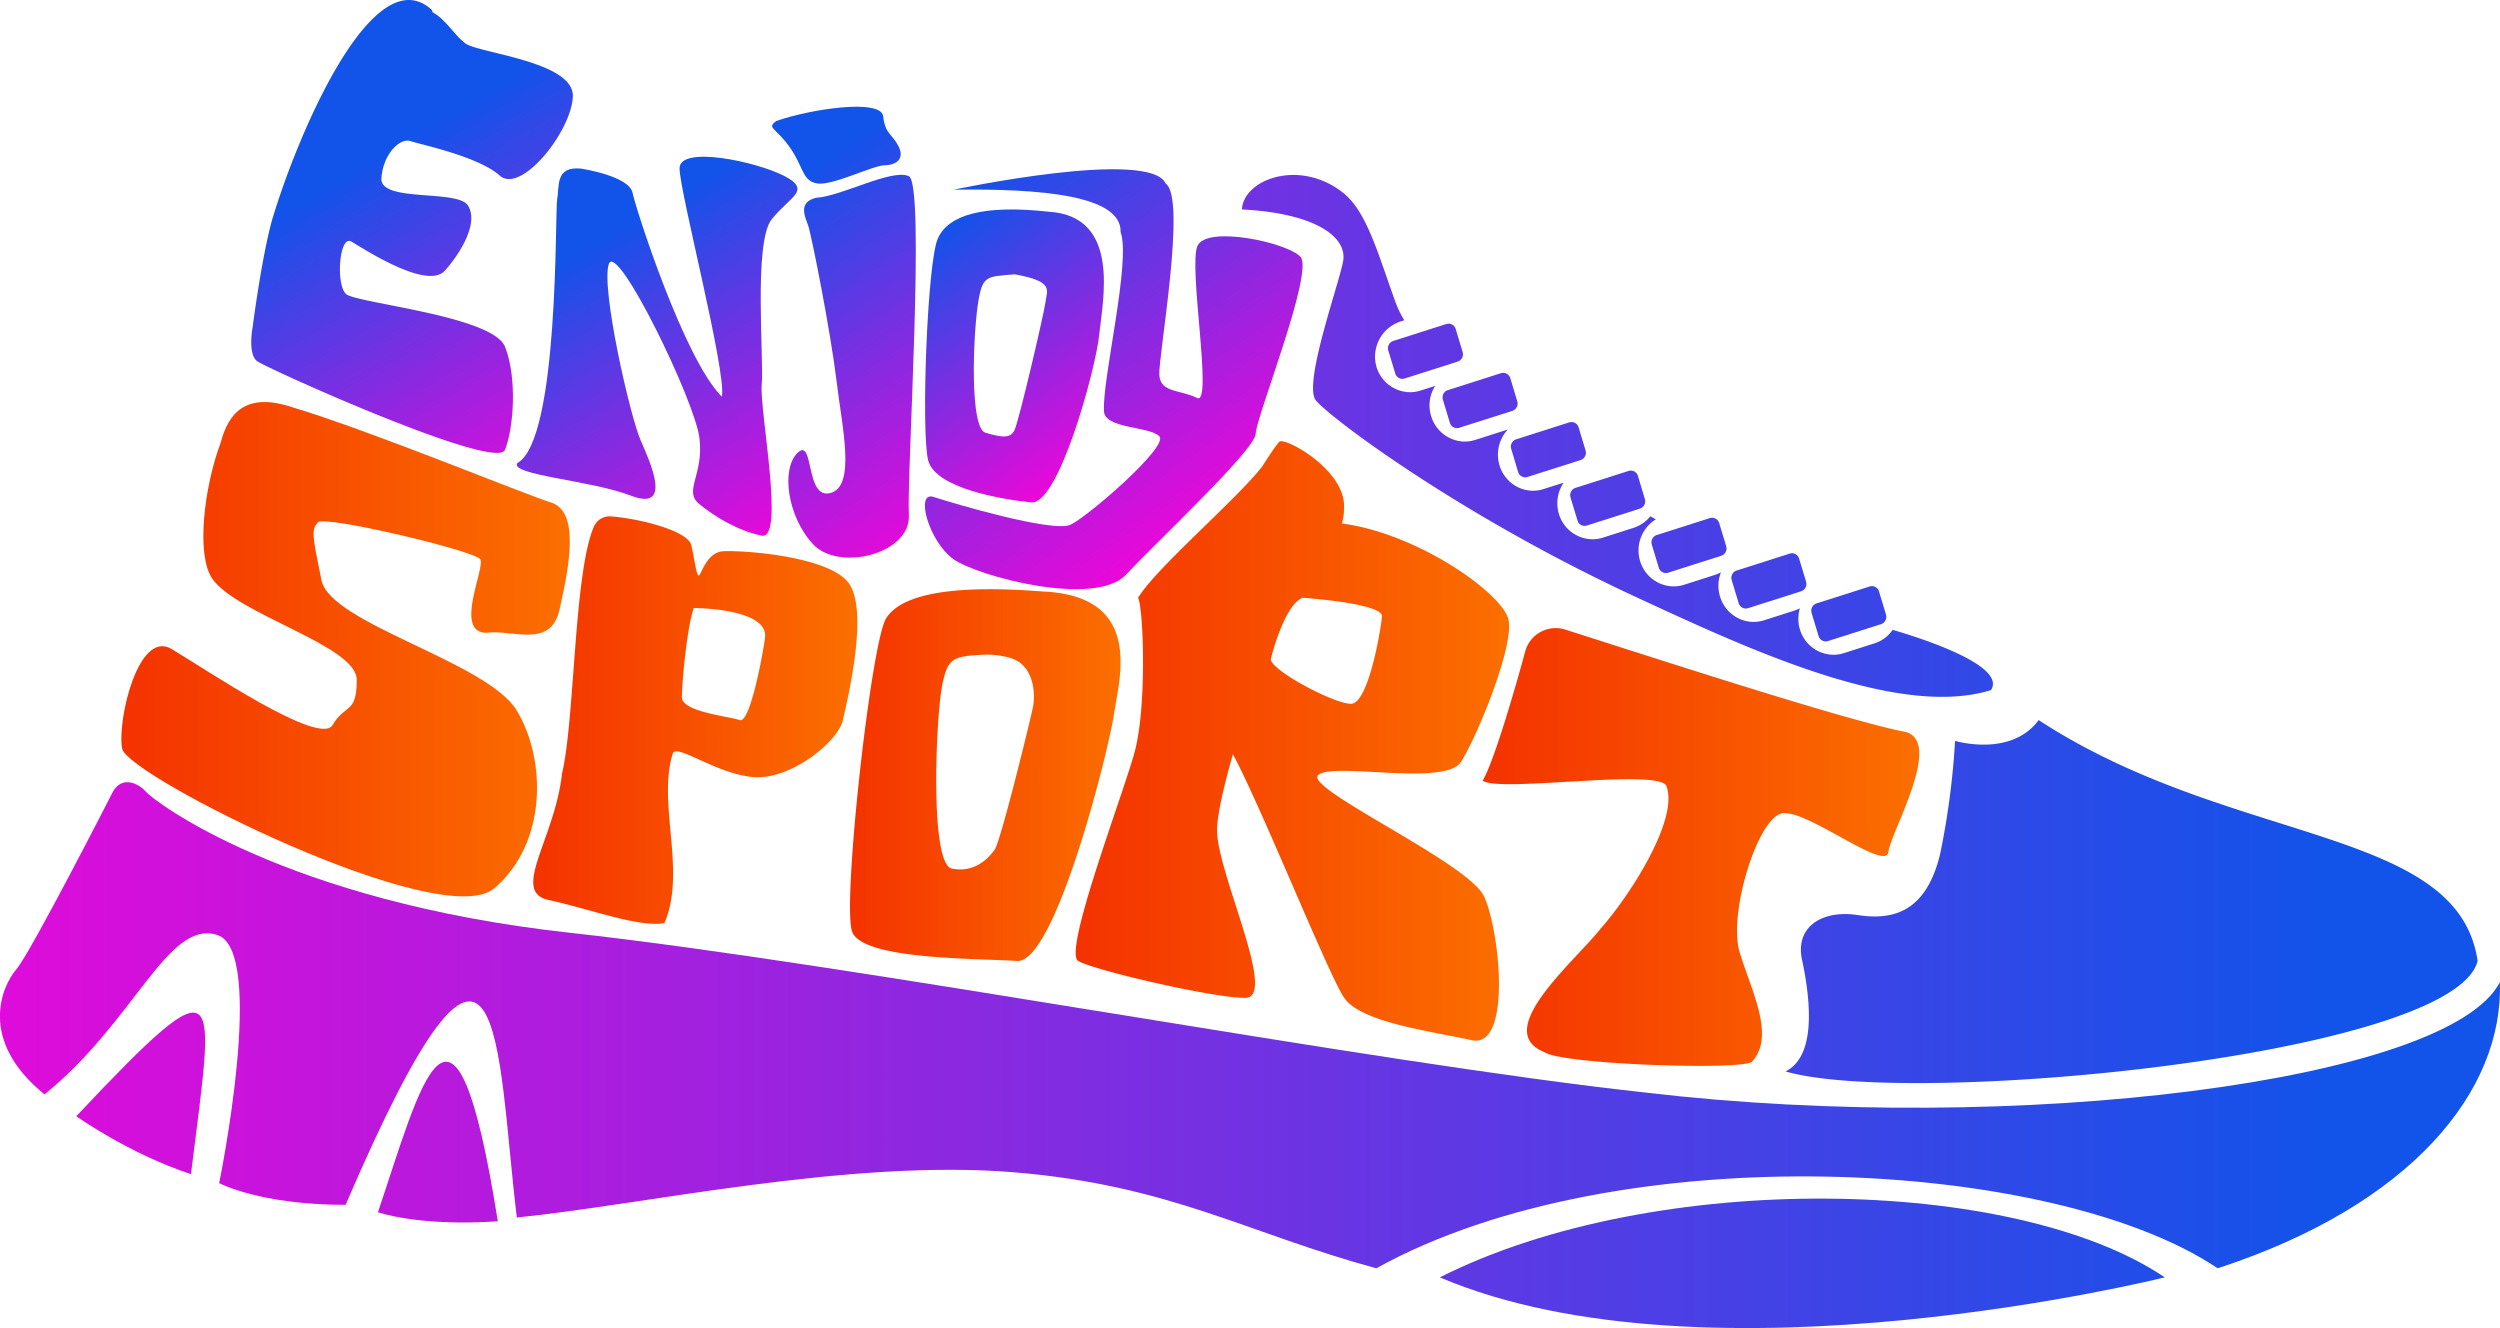
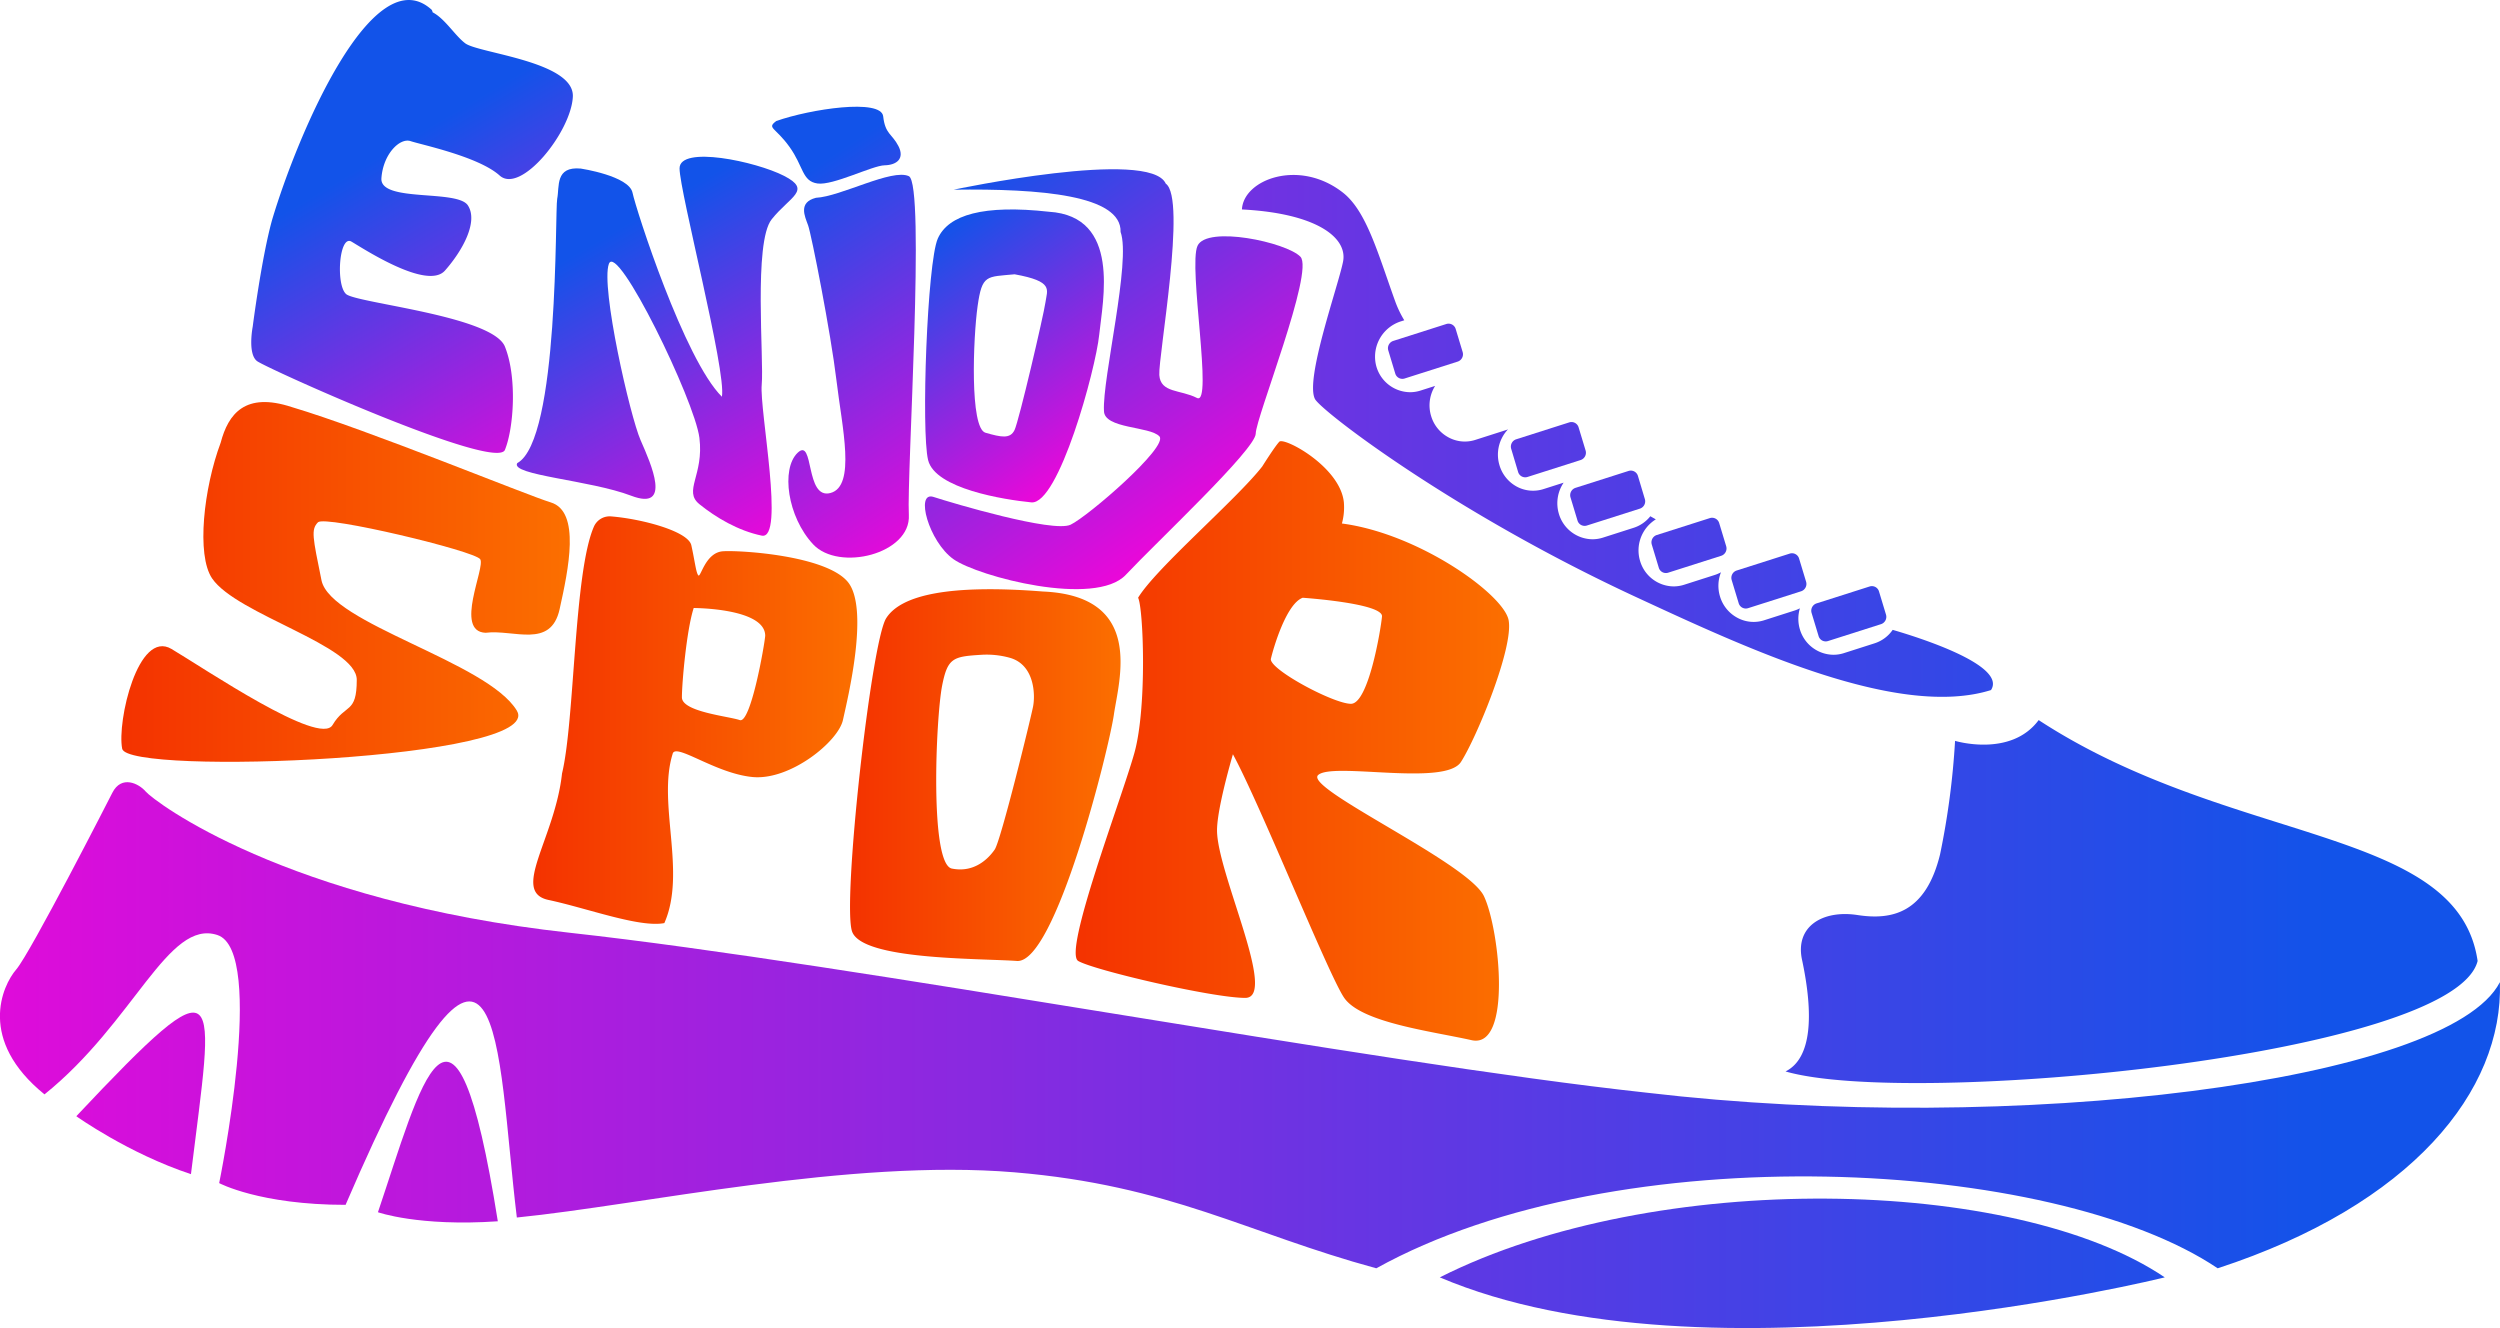
<svg xmlns="http://www.w3.org/2000/svg" xmlns:xlink="http://www.w3.org/1999/xlink" viewBox="0 0 1272.16 675.84">
  <defs>
    <style>.cls-1{fill:url(#linear-gradient);}.cls-2{fill:url(#linear-gradient-2);}.cls-3{fill:url(#linear-gradient-3);}.cls-4{fill:url(#linear-gradient-4);}.cls-5{fill:url(#linear-gradient-5);}.cls-6{fill:url(#linear-gradient-6);}.cls-7{fill:url(#linear-gradient-7);}.cls-8{fill:url(#linear-gradient-8);}.cls-9{fill:url(#linear-gradient-9);}.cls-10{fill:url(#linear-gradient-10);}.cls-11{fill:url(#linear-gradient-11);}.cls-12{fill:url(#linear-gradient-12);}.cls-13{fill:url(#linear-gradient-13);}.cls-14{fill:url(#linear-gradient-14);}.cls-15{fill:url(#linear-gradient-15);}.cls-16{fill:url(#linear-gradient-16);}.cls-17{fill:url(#linear-gradient-17);}.cls-18{fill:url(#linear-gradient-18);}.cls-19{fill:url(#linear-gradient-19);}.cls-20{fill:url(#linear-gradient-20);}.cls-21{fill:url(#linear-gradient-21);}.cls-22{fill:url(#linear-gradient-22);}.cls-23{fill:url(#linear-gradient-23);}.cls-24{fill:url(#linear-gradient-24);}</style>
    <linearGradient id="linear-gradient" x1="-71.15" y1="178.77" x2="1183.95" y2="178.77" gradientUnits="userSpaceOnUse">
      <stop offset="0" stop-color="#eb07d9" />
      <stop offset="1" stop-color="#1253e9" />
    </linearGradient>
    <linearGradient id="linear-gradient-2" x1="-71.15" y1="203.8" x2="1183.95" y2="203.8" xlink:href="#linear-gradient" />
    <linearGradient id="linear-gradient-3" x1="-71.15" y1="228.83" x2="1183.95" y2="228.83" xlink:href="#linear-gradient" />
    <linearGradient id="linear-gradient-4" x1="-71.15" y1="253.53" x2="1183.95" y2="253.53" xlink:href="#linear-gradient" />
    <linearGradient id="linear-gradient-5" x1="-71.15" y1="277.54" x2="1183.95" y2="277.54" xlink:href="#linear-gradient" />
    <linearGradient id="linear-gradient-6" x1="-71.15" y1="295.6" x2="1183.95" y2="295.6" xlink:href="#linear-gradient" />
    <linearGradient id="linear-gradient-7" x1="-71.15" y1="312.33" x2="1183.95" y2="312.33" xlink:href="#linear-gradient" />
    <linearGradient id="linear-gradient-8" x1="-71.15" y1="221.82" x2="1183.95" y2="221.82" xlink:href="#linear-gradient" />
    <linearGradient id="linear-gradient-9" x1="-71.15" y1="521.74" x2="1183.95" y2="521.74" xlink:href="#linear-gradient" />
    <linearGradient id="linear-gradient-10" x1="-71.15" y1="556.41" x2="1183.95" y2="556.41" xlink:href="#linear-gradient" />
    <linearGradient id="linear-gradient-11" x1="-71.15" y1="581.19" x2="1183.95" y2="581.19" xlink:href="#linear-gradient" />
    <linearGradient id="linear-gradient-12" x1="-71.15" y1="642.89" x2="1183.95" y2="642.89" xlink:href="#linear-gradient" />
    <linearGradient id="linear-gradient-13" x1="288.67" y1="245.93" x2="190.74" y2="80.9" xlink:href="#linear-gradient" />
    <linearGradient id="linear-gradient-14" x1="397.28" y1="273.23" x2="307.77" y2="120.43" xlink:href="#linear-gradient" />
    <linearGradient id="linear-gradient-15" x1="491.23" y1="263.76" x2="385.6" y2="104.41" xlink:href="#linear-gradient" />
    <linearGradient id="linear-gradient-16" x1="533.66" y1="231.2" x2="429.92" y2="74.7" xlink:href="#linear-gradient" />
    <linearGradient id="linear-gradient-17" x1="555.13" y1="235.85" x2="474.18" y2="120.25" xlink:href="#linear-gradient" />
    <linearGradient id="linear-gradient-18" x1="612.74" y1="265" x2="491.64" y2="92.05" xlink:href="#linear-gradient" />
    <linearGradient id="linear-gradient-19" x1="432.55" y1="394.42" x2="570.2" y2="394.42" gradientUnits="userSpaceOnUse">
      <stop offset="0" stop-color="#f43200" />
      <stop offset="1" stop-color="#fb6f00" />
    </linearGradient>
    <linearGradient id="linear-gradient-20" x1="61.75" y1="330.32" x2="289.94" y2="330.32" xlink:href="#linear-gradient-19" />
    <linearGradient id="linear-gradient-21" x1="271.33" y1="366.43" x2="436.24" y2="366.43" xlink:href="#linear-gradient-19" />
    <linearGradient id="linear-gradient-22" x1="547.38" y1="377.04" x2="767.93" y2="377.04" xlink:href="#linear-gradient-19" />
    <linearGradient id="linear-gradient-23" x1="754.5" y1="430.99" x2="976.64" y2="430.99" xlink:href="#linear-gradient-19" />
    <linearGradient id="linear-gradient-24" x1="-71.15" y1="458.8" x2="1183.95" y2="458.8" xlink:href="#linear-gradient" />
  </defs>
  <g id="Layer_2" data-name="Layer 2">
    <g id="Layer_1-2" data-name="Layer 1">
      <path class="cls-1" d="M741.78,184l-27.06,8.62A3.78,3.78,0,0,1,710,190.1l-3.54-11.74a3.9,3.9,0,0,1,2.49-4.87L736,164.87a3.78,3.78,0,0,1,4.75,2.56l3.55,11.74A3.92,3.92,0,0,1,741.78,184Z" />
-       <path class="cls-2" d="M769.59,209.07l-27.06,8.62a3.78,3.78,0,0,1-4.75-2.56l-3.55-11.74a3.92,3.92,0,0,1,2.5-4.87l27.06-8.62a3.78,3.78,0,0,1,4.75,2.56l3.54,11.74A3.91,3.91,0,0,1,769.59,209.07Z" />
      <path class="cls-3" d="M804.32,234.1l-27.07,8.62a3.77,3.77,0,0,1-4.74-2.56L769,228.42a3.92,3.92,0,0,1,2.5-4.87l27.06-8.62a3.77,3.77,0,0,1,4.74,2.56l3.55,11.74A3.91,3.91,0,0,1,804.32,234.1Z" />
      <path class="cls-4" d="M834.54,258.81l-27.07,8.62a3.77,3.77,0,0,1-4.74-2.56l-3.55-11.74a3.92,3.92,0,0,1,2.5-4.87l27.06-8.62a3.78,3.78,0,0,1,4.75,2.56L837,253.94A3.91,3.91,0,0,1,834.54,258.81Z" />
      <path class="cls-5" d="M875.89,282.81l-27.06,8.62a3.77,3.77,0,0,1-4.74-2.56l-3.55-11.74a3.92,3.92,0,0,1,2.49-4.87l27.07-8.62a3.77,3.77,0,0,1,4.74,2.56l3.55,11.74A3.92,3.92,0,0,1,875.89,282.81Z" />
      <path class="cls-6" d="M916.55,300.87l-27.06,8.62a3.77,3.77,0,0,1-4.74-2.56l-3.55-11.74a3.92,3.92,0,0,1,2.5-4.87l27.06-8.62a3.77,3.77,0,0,1,4.74,2.56L919.05,296A3.92,3.92,0,0,1,916.55,300.87Z" />
      <path class="cls-7" d="M957.21,317.6l-27.06,8.62a3.77,3.77,0,0,1-4.74-2.56l-3.55-11.74a3.92,3.92,0,0,1,2.5-4.87l27.06-8.62a3.77,3.77,0,0,1,4.74,2.56l3.55,11.74A3.92,3.92,0,0,1,957.21,317.6Z" />
      <path class="cls-8" d="M963.12,320.51a17.75,17.75,0,0,1-9.22,6.85l-15.63,5a17.42,17.42,0,0,1-5.29.83,18,18,0,0,1-17.08-12.92,18.64,18.64,0,0,1,0-10.72,17.87,17.87,0,0,1-2.62,1.1l-15.63,5A17.37,17.37,0,0,1,884,314.32a18.13,18.13,0,0,1-8.75-10.8,18.63,18.63,0,0,1,.5-12.31,17.71,17.71,0,0,1-3.16,1.36l-15.63,5a17.42,17.42,0,0,1-5.29.83,18,18,0,0,1-17.08-12.91,18.58,18.58,0,0,1,8-21.21l-2.8-1.58a17.71,17.71,0,0,1-8.52,5.89l-15.63,5a17.3,17.3,0,0,1-5.28.82,18,18,0,0,1-17.09-12.91,18.75,18.75,0,0,1,2.41-15.89l-10.26,3.27a17.41,17.41,0,0,1-13.62-1.28,18.15,18.15,0,0,1-8.75-10.8,18.68,18.68,0,0,1,1.26-14,18,18,0,0,1,3.08-4.34c-.36.14-.7.29-1.07.4l-15.63,5A17.37,17.37,0,0,1,737,222.52a18.13,18.13,0,0,1-8.75-10.8,18.65,18.65,0,0,1,1.26-14c.23-.46.5-.9.77-1.34l-7.47,2.38a17.3,17.3,0,0,1-5.28.82A18,18,0,0,1,700,184.81a18.87,18.87,0,0,1,12.9-21.29l1.69-.54,0,0a53.28,53.28,0,0,1-4.72-9.91c-8.78-24.39-14.52-45.57-26.43-55-22.22-17.49-50.7-6.81-51.46,8.51,37.7,1.93,53.85,14.22,51.46,26.51s-19.57,60.17-14.27,70c3.31,6.15,70.51,57.78,164.07,101.06,56.13,26,132.79,61.74,179.91,47C1021.38,338.46,975.83,324.2,963.12,320.51Z" />
      <path class="cls-9" d="M74.13,402.77c4.19,4.92,70.79,55.91,215.81,71.88S695.86,540.57,837.68,556c187.45,22.12,408.4-5.52,434.43-56.21,1.8,55.29-44.88,113.35-143.61,145.6-83.48-56.21-305.18-68.19-428.15,0-65.92-17.93-104.71-42.2-184.11-48.84-83.84-7-189.29,16.59-253.24,23-10.55-86.62-6.68-193.51-87.15-6.45-43.67,0-64.32-11.06-64.32-11.06s24.24-117.95-.89-126.24-42.19,44.23-88,81.09c-34.11-27.65-21.54-55.29-14.36-63.59s47.77-87.65,48.86-89.84C61.83,394.16,70.74,398.79,74.13,402.77Z" />
      <path class="cls-10" d="M38.83,568s26.36,18.89,58.34,29.49C108.84,502.6,116,486,38.83,568Z" />
      <path class="cls-11" d="M192.32,616.86c21.67-64.06,38.59-136.38,61,4.61C213,624.23,192.32,616.86,192.32,616.86Z" />
      <path class="cls-12" d="M732.66,650c136.44,58.05,368.91,0,368.91,0C1025.28,598.43,842.17,594.75,732.66,650Z" />
      <path class="cls-13" d="M236.75,22.05c-5.3-4-10.32-12.54-16.6-15.78A3.77,3.77,0,0,0,219.69,5C190-22.07,151.62,67.71,138.46,111.89c-5.39,19.35-9.87,54.37-9.87,54.37s-2.7,13.82,2.24,17.51S252.45,240,256.94,228.92s6.28-36.86,0-52.52-75.4-22.12-80.78-26.73-3.59-30.41,2.69-26.72,38.6,24.88,47.57,14.74,17.06-24.88,11.67-33.17-44.88-1.38-44-13.82S203.54,70,208.92,71.81s34.56,7.83,45.33,17.51S290.6,67.2,291.5,49.23,243.48,27.12,236.75,22.05Z" />
      <path class="cls-14" d="M295.54,85.78c-13.17-1.22-10.77,9.22-12,15.36s1.2,122.87-20.35,134.54c-3.59,6.14,37.11,8.6,58,16.58s10.17-16,4.79-28.25-20.35-78-16.16-89.7,43.68,69.42,46.08,88.47-8.38,27,0,33.78,19.74,13.52,31.71,16-1.2-63.89,0-76.79-4.24-72.49,5.06-84.16,20.67-14.75,6.31-22.12S345.8,73.91,345.8,85.68,369.74,189,367.35,201.89c-19.15-19-43.69-95.22-45.48-103.82S295.54,85.78,295.54,85.78Z" />
      <path class="cls-15" d="M462.48,89.65c-8.55-4-34.74,10.41-47.27,11-9.11,2.34-5.7,9.35-4,14s11.59,55,14.44,78.93,10,53.78-3.05,57.29-8.19-28.64-16.73-20.45S400.69,263,413.79,277s49.83,4.89,48.69-15S471,93.63,462.48,89.65Z" />
      <path class="cls-16" d="M395,61.59c-4.92,3.73-.57,3,6.7,13.09s6.38,17.57,14.3,18.69,27.88-9.12,34.11-9.25,10.33-3.42,7.08-9.76-6.74-6-7.77-15.16S412.37,55.46,395,61.59Z" />
      <path class="cls-17" d="M533.76,107.75c-33.21-3.69-51.16,1.51-56.55,13.65s-8.52,98.13-4.93,112.73,38.59,20.13,52.51,21.51,32.76-67.73,34.55-85.23S570.56,110.05,533.76,107.75ZM532,153.82c-.9,6.45-13.48,60.36-15.73,65s-6.71,3.69-14.79,1.39-6.28-48.38-4-64.51,4.49-14.74,18.83-16.12C536.42,143.22,532.86,147.37,532,153.82Z" />
      <path class="cls-18" d="M485.23,96.53c44.28-.61,85.57,2.81,85,21.53,5.39,14.75-9.36,74.72-8.46,91,0,9.22,23.42,7.78,28.21,13s-36.29,40.7-45.18,44.94S484.63,256,475.06,252.88s-2.4,22.85,10.17,31.7,72.1,24.51,87.66,7.92S639,228.61,639,220.63s29.91-82.63,22.73-90-47.57-16-52.36-5.53,8.08,81.7-.29,77.4-18.55-2.45-19.15-11.67,14.06-89.89,3.29-97.38C585.16,75.34,485.23,96.53,485.23,96.53Z" />
      <path class="cls-19" d="M530.72,301c-46.87-3.68-72.21,1.52-79.81,13.66S428.52,459.43,433.59,474s64.26,13.61,83.9,15,46.79-107.89,49.33-125.4S582.65,303.27,530.72,301Zm-5,58.41c-1.27,6.45-16.38,68.28-19.55,72.89s-10.41,12-21.81,9.68-8.11-76.93-4.95-93.06c2.79-14.21,5.58-14.83,20-15.72a43.92,43.92,0,0,1,14.25,1.47C526.66,338.19,526.79,353.87,525.72,359.37Z" />
-       <path class="cls-20" d="M280.28,255.66c-12.44-3.77-92.82-36.9-131.86-48.53-23.68-7.78-32.25,3.45-36.13,18.14-8.6,23-12.46,57.17-4.35,69.08,12.57,18.42,73.6,34.09,73.6,51.6s-5.82,12-12.33,23-64.86-28.56-81.91-38.7S59.47,367.14,62.17,381s162.46,94,189.39,71S278,386.49,263,361.61s-94.92-44.23-99.41-66.34-5.38-25.8-1.79-29.49,79.88,14.56,82.58,18.8S231,321.33,247.07,322c14.36-1.84,33.21,8.29,37.7-12S295.54,260.29,280.28,255.66Z" />
+       <path class="cls-20" d="M280.28,255.66c-12.44-3.77-92.82-36.9-131.86-48.53-23.68-7.78-32.25,3.45-36.13,18.14-8.6,23-12.46,57.17-4.35,69.08,12.57,18.42,73.6,34.09,73.6,51.6s-5.82,12-12.33,23-64.86-28.56-81.91-38.7S59.47,367.14,62.17,381S278,386.49,263,361.61s-94.92-44.23-99.41-66.34-5.38-25.8-1.79-29.49,79.88,14.56,82.58,18.8S231,321.33,247.07,322c14.36-1.84,33.21,8.29,37.7-12S295.54,260.29,280.28,255.66Z" />
      <path class="cls-21" d="M431.27,295.94c-11.37-13.28-54.35-16-63.33-15.42S356.57,294,355.38,292.81s-1.8-7.37-3.59-15.36c-1.61-7.14-25.23-13.43-40.91-14.68a8.75,8.75,0,0,0-8.7,5.31C292,291.55,292.47,366.85,286,393.56c-3.59,33.17-26.31,60.27-6.86,64.4s46.36,14.23,58.92,11.77c11.37-25.8-3.58-60.81,4.19-86,1.2-6.14,21.54,9.83,40.69,11.67s43.58-18,46-29S442.64,309.23,431.27,295.94Zm-54.83,70.49c-5.52-1.94-29.44-4.2-29.44-11.57s2.39-34.41,6-45.46c0,0,36.4,0,36.39,14.13C389,328.44,382,368.37,376.44,366.43Z" />
      <path class="cls-22" d="M670.73,394.42c7.18-6.82,64.63,5.89,72.7-6.69s26.93-58.37,24.24-72.19c-2.56-13.13-45.63-44-84.82-49.15a30.83,30.83,0,0,0,1-10.73c-1.79-18.14-30.48-33.42-32.87-30.87s-8.68,12.59-8.68,12.59c-13.16,16.87-54.05,51.72-63.16,66.79,2.69,5.23,4.62,55.6-1.88,78.94S540.88,484.38,548.66,489s68.21,18.79,85,18.79-14.36-63.62-14.36-85.25c0-7.37,3.33-22.13,8.08-38.73,14,25.72,48.85,112.79,56.66,124,8.79,12.59,44.17,16.89,64.81,21.5s14.36-56.21,6.28-73.27S663.55,401.24,670.73,394.42Zm-24-59.24c1.2-5.23,7.78-27.93,16.16-31,0,0,41,2.78,40.36,9.54s-6.89,44.42-15.8,44.42S645.51,340.42,646.71,335.18Z" />
-       <path class="cls-23" d="M796.44,320.35c51.48,16.43,137.78,44.54,171.09,51.71,23.34,2.45-5.38,51-6.58,61.43s-41.29-21.5-53.86-19.66-27.82,51.14-21.84,70.8,18.4,42.85,6.14,55.75c-6.59,4.3-96.34,1.23-105.32-4.91-27.62-10.81,15.6-46.44,28.72-63.28,14.36-16.14,40-55.75,33.06-72.49-5.38-8.6-85.57,3.69-93.35-2.46,5.57-9.39,16.31-46.05,21.55-65.49A16.09,16.09,0,0,1,796.44,320.35Z" />
      <path class="cls-24" d="M1037.4,366.43C1023.22,385.59,994.86,377,994.86,377a396,396,0,0,1-7.64,57.79c-7.28,29.71-24.27,33.57-42,30.84S913,471.45,917.12,489c5.65,27,5.06,49.44-8.53,56.22,63.81,18.49,340.07-8,352.18-56.22C1250.73,420.17,1135.6,430.54,1037.4,366.43Z" />
    </g>
  </g>
</svg>